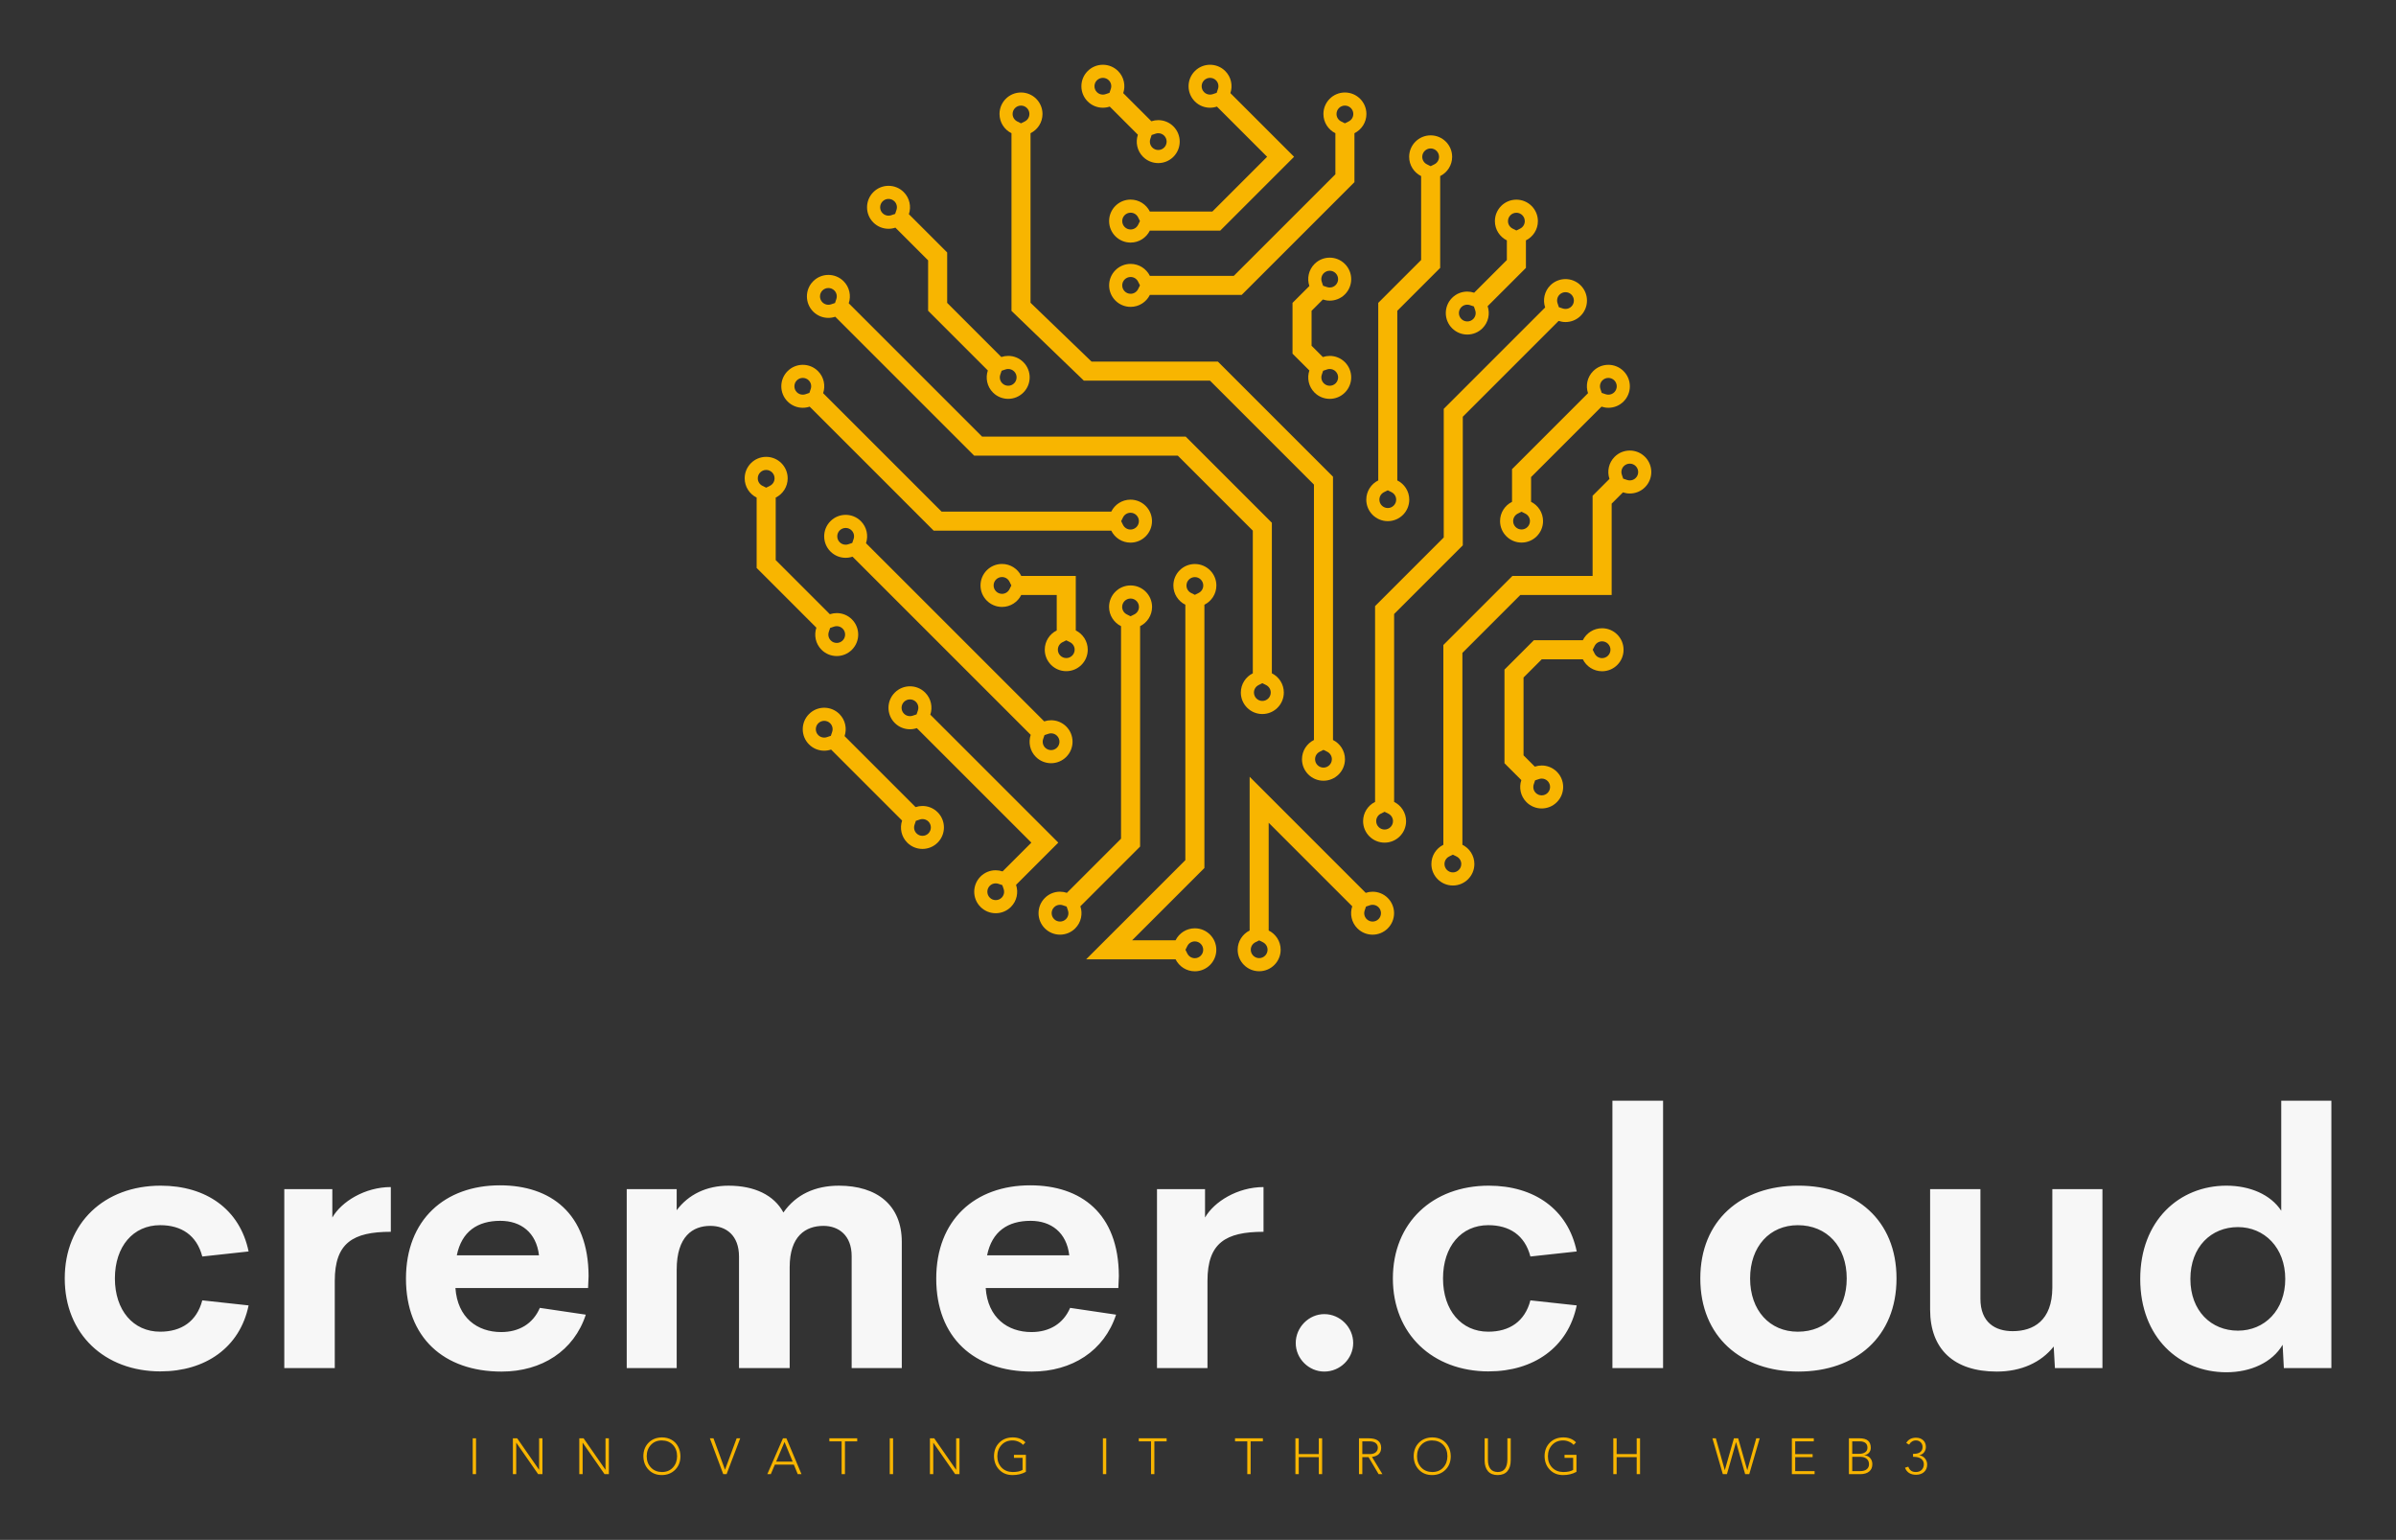
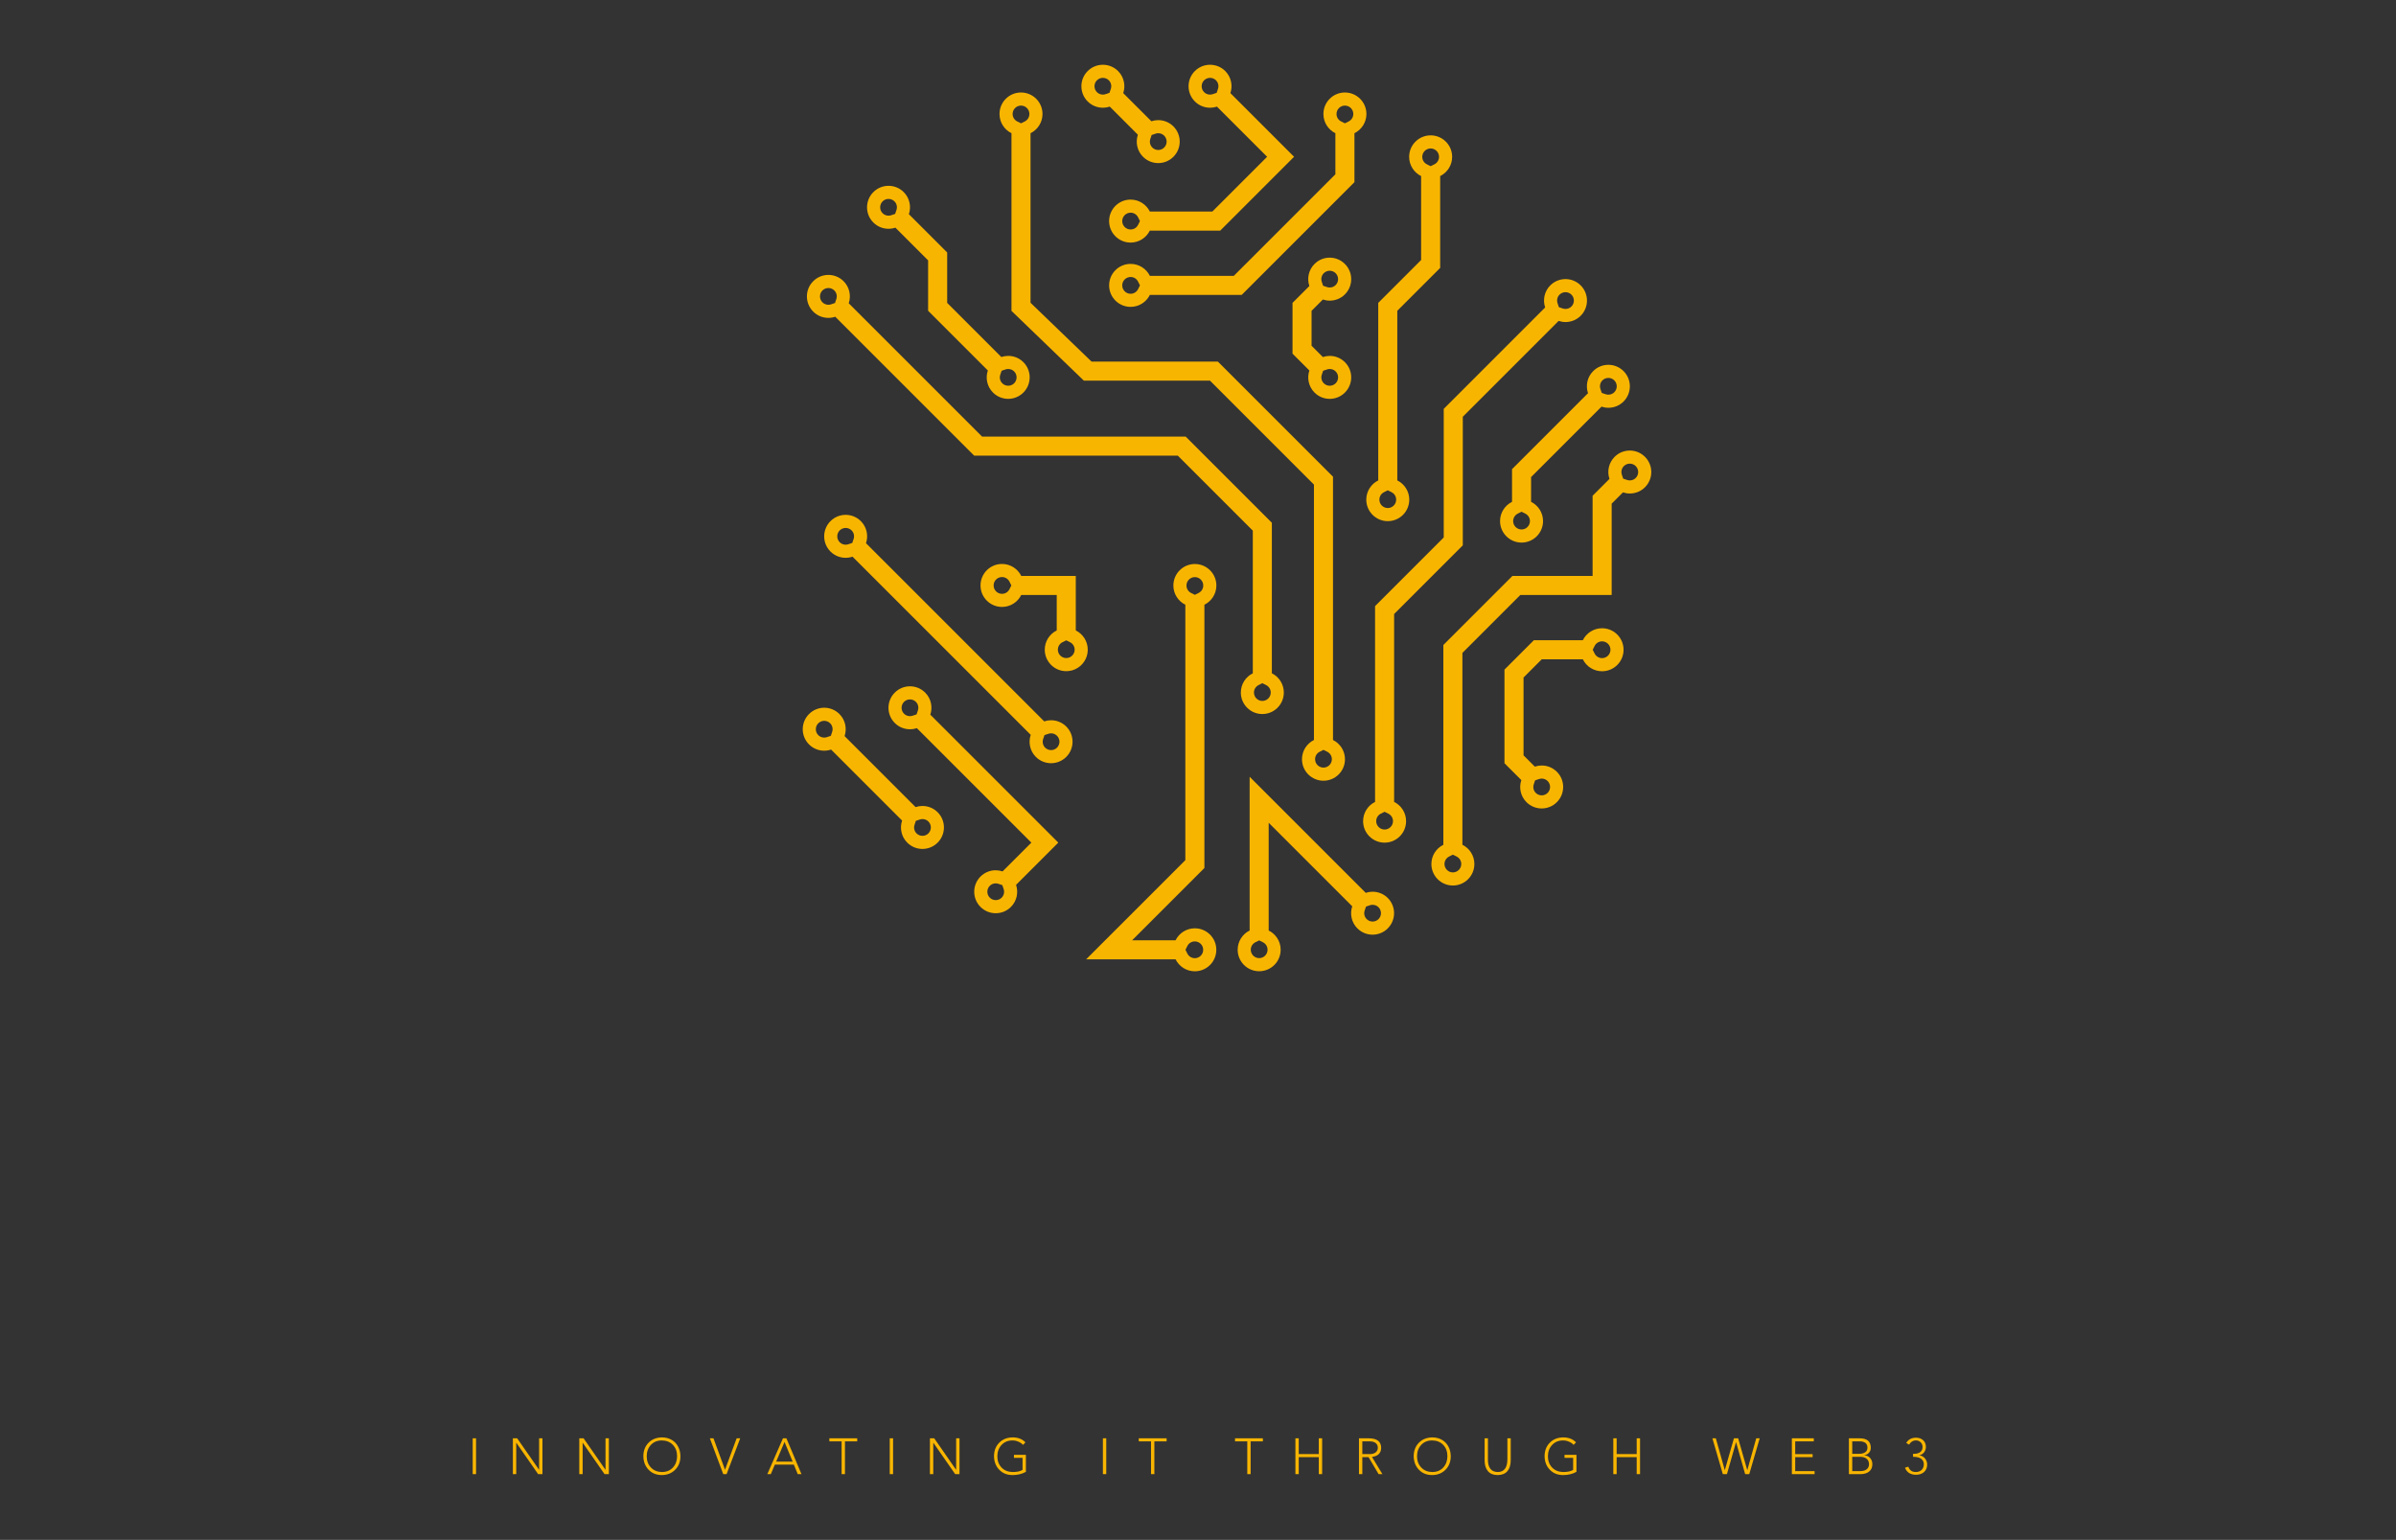
<svg xmlns="http://www.w3.org/2000/svg" version="1.1" width="3171.429" height="2038.435" viewBox="0 0 3171.429 2038.435">
  <rect x="0" y="0" width="3171.429" height="2038.435" fill="#333333" stroke="none" />
  <g transform="scale(8.571) translate(10, 10)">
    <defs id="SvgjsDefs1922" />
    <g id="SvgjsG1923" featureKey="mugSzh-0" transform="matrix(1.839,0,0,1.839,83.057,-21.943)" fill="#f8b500">
      <g>
        <path fill="#f8b500" d="M18.964,30.683c0.188,0,0.365,0.073,0.498,0.206c0.19,0.19,0.254,0.467,0.167,0.724l-0.111,0.329   l-0.329,0.111c-0.074,0.025-0.15,0.037-0.229,0.037c-0.188,0-0.364-0.073-0.496-0.205c-0.275-0.275-0.275-0.722,0-0.997   C18.599,30.757,18.776,30.683,18.964,30.683 M55.405,63.872l0.311,0.154c0.243,0.121,0.394,0.362,0.394,0.631   c0,0.389-0.316,0.705-0.705,0.705c-0.389,0-0.705-0.316-0.705-0.705c0-0.268,0.151-0.51,0.394-0.631L55.405,63.872 M18.964,29.583   c-0.462,0-0.924,0.176-1.276,0.529c-0.705,0.705-0.705,1.848,0,2.552c0.352,0.352,0.812,0.527,1.273,0.527   c0.196,0,0.392-0.032,0.579-0.095l11.666,11.666h17.1l6.298,6.298v11.981c-0.595,0.295-1.005,0.907-1.005,1.616   c0,0.997,0.808,1.805,1.805,1.805c0.997,0,1.805-0.808,1.805-1.805c0-0.709-0.41-1.321-1.005-1.616V50.397l-7.235-7.235h-17.1   L20.672,31.965c0.212-0.629,0.069-1.352-0.432-1.853C19.888,29.76,19.426,29.583,18.964,29.583L18.964,29.583z" />
        <path fill="#f8b500" d="M35.138,15.362c0.389,0,0.705,0.316,0.705,0.705c0,0.268-0.151,0.51-0.394,0.63l-0.311,0.154l-0.311-0.154   c-0.243-0.121-0.394-0.362-0.394-0.63C34.433,15.678,34.75,15.362,35.138,15.362 M60.538,69.472l0.311,0.154   c0.243,0.121,0.394,0.362,0.394,0.63c0,0.389-0.316,0.705-0.705,0.705c-0.389,0-0.705-0.316-0.705-0.705   c0-0.268,0.151-0.51,0.394-0.63L60.538,69.472 M35.138,14.262c-0.997,0-1.805,0.808-1.805,1.805c0,0.709,0.41,1.321,1.005,1.616   v14.92l6.077,5.86h10.592l8.731,8.731v21.448c-0.595,0.295-1.005,0.907-1.005,1.616c0,0.997,0.808,1.805,1.805,1.805   s1.805-0.808,1.805-1.805c0-0.709-0.41-1.321-1.005-1.616V46.531l-9.669-9.669H41.061l-5.123-4.94v-14.24   c0.595-0.295,1.005-0.907,1.005-1.616C36.943,15.07,36.135,14.262,35.138,14.262L35.138,14.262z" />
        <path fill="#f8b500" d="M80.862,31.033c0.188,0,0.365,0.073,0.498,0.206s0.206,0.31,0.206,0.498s-0.073,0.365-0.206,0.498   c-0.132,0.132-0.308,0.205-0.496,0.205c-0.078,0-0.155-0.013-0.229-0.037l-0.329-0.111l-0.111-0.329   c-0.086-0.257-0.022-0.534,0.167-0.724C80.497,31.107,80.674,31.033,80.862,31.033 M65.671,74.672l0.311,0.154   c0.243,0.121,0.394,0.362,0.394,0.63c0,0.389-0.316,0.705-0.705,0.705s-0.705-0.316-0.705-0.705c0-0.268,0.151-0.51,0.394-0.631   L65.671,74.672 M80.862,29.933c-0.462,0-0.924,0.176-1.276,0.529c-0.501,0.501-0.644,1.224-0.432,1.853l-8.516,8.516v10.8   l-5.767,5.767v16.444c-0.595,0.295-1.005,0.907-1.005,1.616c0,0.997,0.808,1.805,1.805,1.805c0.997,0,1.805-0.808,1.805-1.805   c0-0.709-0.41-1.321-1.005-1.616V58.06l5.767-5.767v-10.8l8.047-8.047c0.188,0.063,0.384,0.095,0.579,0.095   c0.461,0,0.922-0.175,1.273-0.527c0.705-0.705,0.705-1.848,0-2.552C81.786,30.11,81.324,29.933,80.862,29.933L80.862,29.933z" />
        <path fill="#f8b500" d="M24.014,23.2c0.188,0,0.365,0.073,0.498,0.206c0.19,0.19,0.254,0.467,0.167,0.724l-0.111,0.329L24.24,24.57   c-0.074,0.025-0.15,0.037-0.228,0.037c-0.188,0-0.364-0.073-0.496-0.205c-0.133-0.133-0.206-0.31-0.206-0.498   c0-0.188,0.073-0.365,0.206-0.498S23.826,23.2,24.014,23.2 M34.065,37.483c0.188,0,0.364,0.073,0.496,0.205   c0.133,0.133,0.206,0.31,0.206,0.498s-0.073,0.365-0.206,0.498s-0.31,0.206-0.498,0.206c-0.188,0-0.365-0.073-0.498-0.206   c-0.19-0.19-0.254-0.467-0.167-0.724l0.111-0.329l0.329-0.111C33.91,37.495,33.987,37.483,34.065,37.483 M24.014,22.1   c-0.462,0-0.924,0.176-1.276,0.529c-0.705,0.705-0.705,1.848,0,2.552c0.352,0.352,0.812,0.527,1.273,0.527   c0.196,0,0.392-0.032,0.579-0.095l2.747,2.747v4.233l5.016,5.016c-0.212,0.629-0.069,1.352,0.432,1.853   c0.352,0.352,0.814,0.529,1.276,0.529c0.462,0,0.924-0.176,1.276-0.529c0.705-0.705,0.705-1.848,0-2.552   c-0.352-0.352-0.812-0.527-1.273-0.527c-0.196,0-0.392,0.032-0.579,0.095l-4.547-4.547v-4.233l-3.216-3.216   c0.212-0.629,0.069-1.352-0.432-1.853C24.938,22.276,24.476,22.1,24.014,22.1L24.014,22.1z" />
-         <path fill="#f8b500" d="M13.738,45.962c0.389,0,0.705,0.316,0.705,0.705c0,0.268-0.151,0.51-0.394,0.63l-0.311,0.154l-0.311-0.154   c-0.243-0.12-0.394-0.362-0.394-0.63C13.033,46.278,13.35,45.962,13.738,45.962 M19.665,59.083c0.188,0,0.364,0.073,0.496,0.205   c0.133,0.133,0.206,0.31,0.206,0.498c0,0.188-0.073,0.365-0.206,0.498s-0.31,0.206-0.498,0.206c-0.188,0-0.365-0.073-0.498-0.206   c-0.19-0.19-0.254-0.467-0.167-0.724l0.111-0.329l0.329-0.111C19.51,59.095,19.587,59.083,19.665,59.083 M13.738,44.862   c-0.997,0-1.805,0.808-1.805,1.805c0,0.709,0.41,1.321,1.005,1.616v5.911l5.016,5.016c-0.212,0.629-0.069,1.352,0.432,1.853   c0.352,0.352,0.814,0.529,1.276,0.529c0.462,0,0.924-0.176,1.276-0.529c0.705-0.705,0.705-1.848,0-2.552   c-0.352-0.352-0.812-0.527-1.273-0.527c-0.196,0-0.392,0.032-0.579,0.095l-4.547-4.547v-5.248c0.595-0.295,1.005-0.907,1.005-1.616   C15.543,45.67,14.735,44.862,13.738,44.862L13.738,44.862z" />
        <path fill="#f8b500" d="M69.538,18.962c0.389,0,0.705,0.316,0.705,0.705c0,0.268-0.151,0.51-0.394,0.63l-0.311,0.154l-0.311-0.154   c-0.243-0.12-0.394-0.362-0.394-0.63C68.833,19.278,69.15,18.962,69.538,18.962 M65.938,47.672l0.311,0.154   c0.243,0.12,0.394,0.362,0.394,0.63c0,0.389-0.316,0.705-0.705,0.705c-0.389,0-0.705-0.316-0.705-0.705   c0-0.268,0.151-0.51,0.394-0.63L65.938,47.672 M69.538,17.862c-0.997,0-1.805,0.808-1.805,1.805c0,0.709,0.41,1.321,1.005,1.616   v7.048l-3.6,3.6v14.911c-0.595,0.295-1.005,0.907-1.005,1.616c0,0.997,0.808,1.805,1.805,1.805s1.805-0.808,1.805-1.805   c0-0.709-0.41-1.321-1.005-1.616V32.593l3.6-3.6v-7.711c0.595-0.295,1.005-0.907,1.005-1.616   C71.343,18.67,70.535,17.862,69.538,17.862L69.538,17.862z" />
-         <path fill="#f8b500" d="M76.738,24.362c0.389,0,0.705,0.316,0.705,0.705c0,0.268-0.151,0.51-0.394,0.63l-0.311,0.154l-0.311-0.154   c-0.243-0.121-0.394-0.362-0.394-0.63C76.033,24.678,76.35,24.362,76.738,24.362 M72.612,32.083c0.078,0,0.155,0.013,0.229,0.037   l0.329,0.111l0.111,0.329c0.086,0.257,0.022,0.534-0.167,0.724c-0.133,0.133-0.31,0.206-0.498,0.206   c-0.188,0-0.365-0.073-0.498-0.206c-0.275-0.275-0.275-0.722,0-0.997C72.248,32.155,72.424,32.083,72.612,32.083 M76.738,23.262   c-0.997,0-1.805,0.808-1.805,1.805c0,0.709,0.41,1.321,1.005,1.616v1.648l-2.747,2.747c-0.188-0.063-0.384-0.095-0.579-0.095   c-0.461,0-0.922,0.175-1.273,0.527c-0.705,0.705-0.705,1.848,0,2.552c0.352,0.352,0.814,0.529,1.276,0.529   c0.462,0,0.924-0.176,1.276-0.529c0.501-0.501,0.644-1.224,0.432-1.853l3.216-3.216v-2.311c0.595-0.295,1.005-0.907,1.005-1.616   C78.543,24.07,77.735,23.262,76.738,23.262L76.738,23.262z" />
        <path fill="#f8b500" d="M62.338,15.362c0.389,0,0.705,0.316,0.705,0.705c0,0.268-0.151,0.51-0.394,0.63l-0.311,0.154l-0.311-0.154   c-0.243-0.121-0.394-0.362-0.394-0.63C61.633,15.678,61.95,15.362,62.338,15.362 M44.343,29.757c0.268,0,0.51,0.151,0.63,0.394   l0.154,0.311l-0.154,0.311c-0.121,0.243-0.362,0.394-0.63,0.394c-0.389,0-0.705-0.316-0.705-0.705S43.954,29.757,44.343,29.757    M62.338,14.262c-0.997,0-1.805,0.808-1.805,1.805c0,0.709,0.41,1.321,1.005,1.616v3.448l-8.531,8.531h-7.048   c-0.295-0.595-0.907-1.005-1.616-1.005c-0.997,0-1.805,0.808-1.805,1.805s0.808,1.805,1.805,1.805c0.709,0,1.321-0.41,1.616-1.005   h7.711l9.469-9.469v-4.111c0.595-0.295,1.005-0.907,1.005-1.616C64.143,15.07,63.335,14.262,62.338,14.262L62.338,14.262z" />
        <path fill="#f8b500" d="M51.014,13.033c0.188,0,0.365,0.073,0.498,0.206c0.19,0.19,0.254,0.467,0.167,0.724l-0.111,0.329   l-0.329,0.111c-0.074,0.025-0.15,0.037-0.229,0.037c-0.188,0-0.364-0.073-0.496-0.205c-0.133-0.133-0.206-0.31-0.206-0.498   s0.073-0.365,0.206-0.498S50.826,13.033,51.014,13.033 M44.343,24.357c0.268,0,0.51,0.151,0.63,0.394l0.154,0.311l-0.154,0.311   c-0.121,0.243-0.362,0.394-0.63,0.394c-0.389,0-0.705-0.316-0.705-0.705S43.954,24.357,44.343,24.357 M51.014,11.933   c-0.462,0-0.924,0.176-1.276,0.529c-0.705,0.705-0.705,1.848,0,2.552c0.352,0.352,0.812,0.527,1.273,0.527   c0.196,0,0.392-0.032,0.579-0.095l4.216,4.216l-4.6,4.6h-5.248c-0.295-0.595-0.907-1.005-1.616-1.005   c-0.997,0-1.805,0.808-1.805,1.805s0.808,1.805,1.805,1.805c0.709,0,1.321-0.41,1.616-1.005h5.911l6.2-6.2l-5.347-5.347   c0.212-0.629,0.069-1.352-0.432-1.853C51.938,12.11,51.476,11.933,51.014,11.933L51.014,11.933z" />
        <path fill="#f8b500" d="M42.014,13.033c0.188,0,0.365,0.073,0.498,0.206c0.19,0.19,0.254,0.467,0.167,0.724l-0.111,0.329   l-0.329,0.111c-0.074,0.025-0.15,0.037-0.229,0.037c-0.188,0-0.364-0.073-0.496-0.205c-0.275-0.275-0.275-0.722,0-0.997   C41.649,13.107,41.826,13.033,42.014,13.033 M46.665,17.683c0.188,0,0.364,0.073,0.496,0.205c0.275,0.275,0.275,0.722,0,0.997   c-0.133,0.133-0.31,0.206-0.498,0.206s-0.365-0.073-0.498-0.206c-0.19-0.19-0.254-0.467-0.167-0.724l0.111-0.329l0.329-0.111   C46.51,17.695,46.587,17.683,46.665,17.683 M42.014,11.933c-0.462,0-0.924,0.176-1.276,0.529c-0.705,0.705-0.705,1.848,0,2.552   c0.352,0.352,0.812,0.527,1.273,0.527c0.196,0,0.392-0.032,0.579-0.095l2.363,2.363c-0.212,0.629-0.069,1.352,0.432,1.853   c0.352,0.352,0.814,0.529,1.276,0.529s0.924-0.176,1.276-0.529c0.705-0.705,0.705-1.848,0-2.552   c-0.352-0.352-0.812-0.527-1.273-0.527c-0.196,0-0.392,0.032-0.579,0.095l-2.363-2.363c0.212-0.629,0.069-1.352-0.432-1.853   C42.938,12.11,42.476,11.933,42.014,11.933L42.014,11.933z" />
        <path fill="#f8b500" d="M61.062,29.233c0.188,0,0.365,0.073,0.498,0.206c0.275,0.275,0.275,0.722,0,0.997   c-0.132,0.132-0.308,0.205-0.496,0.205c-0.078,0-0.155-0.013-0.229-0.037l-0.329-0.111l-0.111-0.329   c-0.086-0.257-0.022-0.534,0.167-0.724C60.697,29.307,60.874,29.233,61.062,29.233 M61.065,37.483c0.188,0,0.364,0.073,0.496,0.205   c0.275,0.275,0.275,0.722,0,0.997c-0.133,0.133-0.31,0.206-0.498,0.206c-0.188,0-0.365-0.073-0.498-0.206   c-0.19-0.19-0.254-0.467-0.167-0.724l0.111-0.329l0.329-0.111C60.91,37.495,60.987,37.483,61.065,37.483 M61.062,28.133   c-0.462,0-0.924,0.176-1.276,0.529c-0.501,0.501-0.644,1.224-0.432,1.853l-1.416,1.416v4.263l1.416,1.416   c-0.212,0.629-0.069,1.352,0.432,1.853c0.352,0.352,0.814,0.529,1.276,0.529s0.924-0.176,1.276-0.529   c0.705-0.705,0.705-1.848,0-2.552c-0.352-0.352-0.813-0.527-1.273-0.527c-0.196,0-0.392,0.032-0.579,0.095l-0.947-0.947v-2.937   l0.947-0.947c0.188,0.063,0.384,0.095,0.579,0.095c0.461,0,0.922-0.175,1.273-0.527c0.705-0.705,0.705-1.848,0-2.552   C61.986,28.31,61.524,28.133,61.062,28.133L61.062,28.133z" />
-         <path fill="#f8b500" d="M16.814,38.233c0.188,0,0.365,0.073,0.498,0.206c0.19,0.19,0.254,0.467,0.167,0.724l-0.111,0.329   l-0.329,0.111c-0.074,0.025-0.15,0.037-0.229,0.037c-0.188,0-0.364-0.073-0.496-0.205c-0.133-0.133-0.206-0.31-0.206-0.498   s0.073-0.365,0.206-0.498S16.626,38.233,16.814,38.233 M44.333,49.557c0.389,0,0.705,0.316,0.705,0.705   c0,0.389-0.316,0.705-0.705,0.705c-0.268,0-0.51-0.151-0.63-0.394l-0.154-0.311l0.154-0.311   C43.823,49.708,44.065,49.557,44.333,49.557 M16.814,37.133c-0.462,0-0.924,0.176-1.276,0.529c-0.705,0.705-0.705,1.848,0,2.552   c0.352,0.352,0.812,0.527,1.273,0.527c0.196,0,0.392-0.032,0.579-0.095l10.416,10.416h14.911c0.295,0.595,0.907,1.005,1.616,1.005   c0.997,0,1.805-0.808,1.805-1.805s-0.808-1.805-1.805-1.805c-0.709,0-1.321,0.41-1.616,1.005H28.469l-9.947-9.947   c0.212-0.629,0.069-1.352-0.432-1.853C17.738,37.31,17.276,37.133,16.814,37.133L16.814,37.133z" />
        <path fill="#f8b500" d="M84.462,38.233c0.188,0,0.365,0.073,0.498,0.206c0.275,0.275,0.275,0.722,0,0.997   c-0.132,0.132-0.308,0.205-0.496,0.205c-0.078,0-0.155-0.013-0.229-0.037l-0.329-0.111l-0.111-0.329   c-0.086-0.257-0.022-0.534,0.167-0.724C84.097,38.307,84.274,38.233,84.462,38.233 M77.171,49.472l0.311,0.154   c0.243,0.121,0.394,0.362,0.394,0.631c0,0.389-0.316,0.705-0.705,0.705s-0.705-0.316-0.705-0.705c0-0.268,0.151-0.51,0.394-0.631   L77.171,49.472 M84.462,37.133c-0.462,0-0.924,0.176-1.276,0.529c-0.501,0.501-0.644,1.224-0.432,1.853l-6.382,6.382v2.744   c-0.595,0.295-1.005,0.907-1.005,1.616c0,0.997,0.808,1.805,1.805,1.805c0.997,0,1.805-0.808,1.805-1.805   c0-0.709-0.41-1.321-1.005-1.616V46.56l5.914-5.914c0.188,0.063,0.384,0.095,0.579,0.095c0.461,0,0.922-0.175,1.273-0.527   c0.705-0.705,0.705-1.848,0-2.552C85.386,37.31,84.924,37.133,84.462,37.133L84.462,37.133z" />
        <path fill="#f8b500" d="M49.738,54.962c0.389,0,0.705,0.316,0.705,0.705c0,0.268-0.151,0.51-0.394,0.63l-0.311,0.154l-0.311-0.154   c-0.243-0.121-0.394-0.362-0.394-0.63C49.033,55.278,49.35,54.962,49.738,54.962 M49.733,85.557c0.389,0,0.705,0.316,0.705,0.705   c0,0.389-0.316,0.705-0.705,0.705c-0.268,0-0.51-0.151-0.63-0.394l-0.154-0.311l0.154-0.311   C49.223,85.708,49.465,85.557,49.733,85.557 M49.738,53.862c-0.997,0-1.805,0.808-1.805,1.805c0,0.709,0.41,1.321,1.005,1.616   v21.448l-8.331,8.331h7.511c0.295,0.595,0.907,1.005,1.616,1.005c0.997,0,1.805-0.808,1.805-1.805s-0.808-1.805-1.805-1.805   c-0.709,0-1.321,0.41-1.616,1.005h-3.648l6.069-6.069V57.282c0.595-0.295,1.005-0.907,1.005-1.616   C51.543,54.67,50.735,53.862,49.738,53.862L49.738,53.862z" />
        <path fill="#f8b500" d="M86.262,45.433c0.188,0,0.365,0.073,0.498,0.206c0.275,0.275,0.275,0.722,0,0.997   c-0.132,0.132-0.308,0.205-0.496,0.205c-0.078,0-0.155-0.013-0.229-0.037l-0.329-0.111l-0.111-0.329   c-0.086-0.257-0.022-0.534,0.167-0.724C85.897,45.507,86.074,45.433,86.262,45.433 M71.405,78.272l0.311,0.154   c0.243,0.121,0.394,0.362,0.394,0.631c0,0.389-0.316,0.705-0.705,0.705S70.7,79.446,70.7,79.057c0-0.268,0.151-0.51,0.394-0.631   L71.405,78.272 M86.262,44.333c-0.462,0-0.924,0.176-1.276,0.529c-0.501,0.501-0.644,1.224-0.432,1.853l-1.416,1.416v6.731h-6.731   l-5.802,5.802v16.778c-0.595,0.295-1.005,0.907-1.005,1.616c0,0.997,0.808,1.805,1.805,1.805c0.997,0,1.805-0.808,1.805-1.805   c0-0.709-0.41-1.321-1.005-1.616V61.327l4.865-4.865h7.669v-7.669l0.947-0.947c0.188,0.063,0.384,0.095,0.579,0.095   c0.461,0,0.922-0.175,1.273-0.527c0.705-0.705,0.705-1.848,0-2.552C87.186,44.51,86.724,44.333,86.262,44.333L86.262,44.333z" />
        <path fill="#f8b500" d="M83.933,60.357c0.389,0,0.705,0.316,0.705,0.705c0,0.389-0.316,0.705-0.705,0.705   c-0.268,0-0.51-0.151-0.63-0.394l-0.154-0.311l0.154-0.311C83.423,60.508,83.665,60.357,83.933,60.357 M78.865,71.883   c0.188,0,0.364,0.073,0.496,0.205c0.275,0.275,0.275,0.722,0,0.997c-0.133,0.133-0.31,0.206-0.498,0.206   c-0.188,0-0.365-0.073-0.498-0.206c-0.19-0.19-0.254-0.467-0.167-0.724l0.111-0.329l0.329-0.111   C78.71,71.895,78.787,71.883,78.865,71.883 M83.933,59.257c-0.709,0-1.321,0.41-1.616,1.005h-4.111l-2.469,2.469v7.863l1.416,1.416   c-0.212,0.629-0.069,1.352,0.432,1.853c0.352,0.352,0.814,0.529,1.276,0.529c0.462,0,0.924-0.176,1.276-0.529   c0.705-0.705,0.705-1.848,0-2.552c-0.352-0.352-0.813-0.527-1.273-0.527c-0.196,0-0.392,0.032-0.579,0.095l-0.947-0.947v-6.537   l1.531-1.531h3.448c0.295,0.595,0.907,1.005,1.616,1.005c0.997,0,1.805-0.808,1.805-1.805S84.93,59.257,83.933,59.257   L83.933,59.257z" />
        <path fill="#f8b500" d="M64.665,82.483c0.188,0,0.364,0.073,0.496,0.205c0.133,0.133,0.206,0.31,0.206,0.498   s-0.073,0.365-0.206,0.498s-0.31,0.206-0.498,0.206c-0.188,0-0.365-0.073-0.498-0.206c-0.19-0.19-0.254-0.467-0.167-0.724   l0.111-0.329l0.329-0.111C64.51,82.495,64.587,82.483,64.665,82.483 M55.138,85.472l0.311,0.154   c0.243,0.121,0.394,0.362,0.394,0.63c0,0.389-0.316,0.705-0.705,0.705c-0.389,0-0.705-0.316-0.705-0.705   c0-0.268,0.151-0.51,0.394-0.63L55.138,85.472 M54.338,71.731v12.911c-0.595,0.295-1.005,0.907-1.005,1.616   c0,0.997,0.808,1.805,1.805,1.805s1.805-0.808,1.805-1.805c0-0.709-0.41-1.321-1.005-1.616v-9.048l7.016,7.016   c-0.212,0.629-0.069,1.352,0.432,1.853c0.352,0.352,0.814,0.529,1.276,0.529c0.462,0,0.924-0.176,1.276-0.529   c0.705-0.705,0.705-1.848,0-2.552c-0.352-0.352-0.812-0.527-1.273-0.527c-0.196,0-0.392,0.032-0.579,0.095L54.338,71.731   L54.338,71.731z" />
-         <path fill="#f8b500" d="M44.338,56.762c0.389,0,0.705,0.316,0.705,0.705c0,0.268-0.151,0.51-0.394,0.63l-0.311,0.154l-0.311-0.154   c-0.243-0.121-0.394-0.362-0.394-0.63C43.633,57.078,43.95,56.762,44.338,56.762 M38.412,82.483c0.078,0,0.155,0.013,0.229,0.037   l0.329,0.111l0.111,0.329c0.086,0.257,0.022,0.534-0.167,0.724c-0.133,0.133-0.31,0.206-0.498,0.206   c-0.188,0-0.365-0.073-0.498-0.206s-0.206-0.31-0.206-0.498s0.073-0.365,0.206-0.498C38.048,82.555,38.224,82.483,38.412,82.483    M44.338,55.662c-0.997,0-1.805,0.808-1.805,1.805c0,0.709,0.41,1.321,1.005,1.616v17.848l-4.547,4.547   c-0.188-0.063-0.384-0.095-0.579-0.095c-0.461,0-0.922,0.175-1.273,0.527c-0.705,0.705-0.705,1.848,0,2.552   c0.352,0.352,0.814,0.529,1.276,0.529c0.462,0,0.924-0.176,1.276-0.529c0.501-0.501,0.644-1.224,0.432-1.853l5.016-5.016V59.082   c0.595-0.295,1.005-0.907,1.005-1.616C46.143,56.47,45.335,55.662,44.338,55.662L44.338,55.662z" />
        <path fill="#f8b500" d="M20.414,50.833c0.188,0,0.365,0.073,0.498,0.206c0.19,0.19,0.254,0.467,0.167,0.724l-0.111,0.329   l-0.329,0.111c-0.074,0.025-0.15,0.037-0.229,0.037c-0.188,0-0.364-0.073-0.496-0.205c-0.275-0.275-0.275-0.722,0-0.997   C20.049,50.907,20.226,50.833,20.414,50.833 M37.665,68.083c0.188,0,0.364,0.073,0.496,0.205c0.275,0.275,0.275,0.722,0,0.997   c-0.133,0.133-0.31,0.206-0.498,0.206s-0.365-0.073-0.498-0.206c-0.19-0.19-0.254-0.467-0.167-0.724l0.111-0.329l0.329-0.111   C37.51,68.095,37.587,68.083,37.665,68.083 M20.414,49.733c-0.462,0-0.924,0.176-1.276,0.529c-0.705,0.705-0.705,1.848,0,2.552   c0.352,0.352,0.812,0.527,1.273,0.527c0.196,0,0.392-0.032,0.579-0.095l14.963,14.963c-0.212,0.629-0.069,1.352,0.432,1.853   c0.352,0.352,0.814,0.529,1.276,0.529c0.462,0,0.924-0.176,1.276-0.529c0.705-0.705,0.705-1.848,0-2.552   c-0.352-0.352-0.812-0.527-1.273-0.527c-0.196,0-0.392,0.032-0.579,0.095L22.122,52.115c0.212-0.629,0.069-1.352-0.432-1.853   C21.338,49.91,20.876,49.733,20.414,49.733L20.414,49.733z" />
        <path fill="#f8b500" d="M33.543,54.957c0.268,0,0.51,0.151,0.63,0.394l0.154,0.311l-0.154,0.311   c-0.121,0.243-0.362,0.394-0.63,0.394c-0.389,0-0.705-0.316-0.705-0.705C32.838,55.273,33.154,54.957,33.543,54.957 M38.938,60.272   l0.311,0.154c0.243,0.121,0.394,0.362,0.394,0.63c0,0.389-0.316,0.705-0.705,0.705c-0.389,0-0.705-0.316-0.705-0.705   c0-0.268,0.151-0.51,0.394-0.63L38.938,60.272 M33.543,53.857c-0.997,0-1.805,0.808-1.805,1.805s0.808,1.805,1.805,1.805   c0.709,0,1.321-0.41,1.616-1.005h2.979v2.979c-0.595,0.295-1.005,0.907-1.005,1.616c0,0.997,0.808,1.805,1.805,1.805   s1.805-0.808,1.805-1.805c0-0.709-0.41-1.321-1.005-1.616v-4.579h-4.579C34.863,54.267,34.252,53.857,33.543,53.857L33.543,53.857z   " />
        <path fill="#f8b500" d="M25.814,65.233c0.188,0,0.365,0.073,0.498,0.206c0.19,0.19,0.254,0.467,0.167,0.724l-0.111,0.329   l-0.329,0.111c-0.074,0.025-0.15,0.037-0.229,0.037c-0.188,0-0.364-0.073-0.496-0.205c-0.133-0.133-0.206-0.31-0.206-0.498   c0-0.188,0.073-0.365,0.206-0.498S25.626,65.233,25.814,65.233 M33.012,80.683c0.078,0,0.155,0.013,0.229,0.037l0.329,0.111   l0.111,0.329c0.086,0.257,0.022,0.534-0.167,0.724c-0.133,0.133-0.31,0.206-0.498,0.206s-0.365-0.073-0.498-0.206   s-0.206-0.31-0.206-0.498c0-0.188,0.073-0.365,0.206-0.498C32.648,80.755,32.824,80.683,33.012,80.683 M25.814,64.133   c-0.462,0-0.924,0.176-1.276,0.529c-0.705,0.705-0.705,1.848,0,2.552c0.352,0.352,0.812,0.527,1.273,0.527   c0.196,0,0.392-0.032,0.579-0.095l9.616,9.616l-2.416,2.416c-0.188-0.063-0.384-0.095-0.579-0.095   c-0.461,0-0.922,0.175-1.273,0.527c-0.705,0.705-0.705,1.848,0,2.552c0.352,0.352,0.814,0.529,1.276,0.529   c0.462,0,0.924-0.176,1.276-0.529c0.501-0.501,0.644-1.224,0.432-1.853l3.547-3.547L27.522,66.515   c0.212-0.629,0.069-1.352-0.432-1.853C26.738,64.31,26.276,64.133,25.814,64.133L25.814,64.133z" />
        <path fill="#f8b500" d="M18.614,67.033c0.188,0,0.365,0.073,0.498,0.206c0.19,0.19,0.254,0.467,0.167,0.724l-0.111,0.329   l-0.329,0.111c-0.074,0.025-0.15,0.037-0.229,0.037c-0.188,0-0.364-0.073-0.496-0.205c-0.275-0.275-0.275-0.722,0-0.997   C18.249,67.107,18.426,67.033,18.614,67.033 M26.865,75.283c0.188,0,0.364,0.073,0.496,0.205c0.275,0.275,0.275,0.722,0,0.997   c-0.133,0.133-0.31,0.206-0.498,0.206c-0.188,0-0.365-0.073-0.498-0.206c-0.19-0.19-0.254-0.467-0.167-0.724l0.111-0.329   l0.329-0.111C26.71,75.295,26.787,75.283,26.865,75.283 M18.614,65.933c-0.462,0-0.924,0.176-1.276,0.529   c-0.705,0.705-0.705,1.848,0,2.552c0.352,0.352,0.812,0.527,1.273,0.527c0.196,0,0.392-0.032,0.579-0.095l5.963,5.963   c-0.212,0.629-0.069,1.352,0.432,1.853c0.352,0.352,0.814,0.529,1.276,0.529c0.462,0,0.924-0.176,1.276-0.529   c0.705-0.705,0.705-1.848,0-2.552c-0.352-0.352-0.812-0.527-1.273-0.527c-0.196,0-0.392,0.032-0.579,0.095l-5.963-5.963   c0.212-0.629,0.069-1.352-0.432-1.853C19.538,66.11,19.076,65.933,18.614,65.933L18.614,65.933z" />
      </g>
    </g>
    <g id="SvgjsG1924" featureKey="PPkF4s-0" transform="matrix(2.753,0,0,2.753,-1.693,146.237)" fill="#f7f7f7">
-       <path d="M5.996 20.186 c-3.154 0 -5.381 -2.1 -5.381 -5.215 c0 -3.125 2.227 -5.205 5.381 -5.205 c2.539 0 4.443 1.318 4.932 3.691 l-2.598 0.283 c-0.312 -1.201 -1.182 -1.758 -2.363 -1.758 c-1.514 0 -2.539 1.191 -2.539 2.988 c0 1.787 1.025 2.988 2.539 2.988 c1.182 0 2.051 -0.566 2.363 -1.758 l2.598 0.283 c-0.488 2.373 -2.441 3.701 -4.932 3.701 z M15.625 11.553 c0.508 -0.889 1.826 -1.709 3.281 -1.709 l0 2.51 c-2.129 0 -3.144 0.625 -3.144 2.754 l0 4.893 l-2.832 0 l0 -10.039 l2.695 0 l0 1.592 z M30 14.834 l-0.029 0.674 l-7.441 0 c0.117 1.67 1.23 2.471 2.568 2.471 c1.006 0 1.787 -0.469 2.168 -1.357 l2.578 0.381 c-0.664 2.031 -2.471 3.193 -4.727 3.193 c-3.242 0 -5.361 -1.914 -5.361 -5.215 s2.178 -5.234 5.273 -5.234 c2.842 0 4.961 1.572 4.971 5.088 z M25.049 11.738 c-1.279 0 -2.168 0.596 -2.441 1.934 l4.609 0 c-0.146 -1.279 -1.016 -1.934 -2.168 -1.934 z M44.034 9.766 c2.148 0 3.535 1.094 3.535 3.154 l0 7.08 l-2.812 0 l0 -6.279 c0 -1.182 -0.742 -1.699 -1.582 -1.699 c-1.006 0 -1.895 0.576 -1.895 2.314 l0 5.664 l-2.842 0 l0 -6.25 c0 -1.201 -0.723 -1.728 -1.611 -1.728 c-0.977 0 -1.885 0.576 -1.885 2.461 l0 5.518 l-2.803 0 l0 -10.039 l2.803 0 l0 1.182 c0.664 -0.889 1.68 -1.377 2.91 -1.377 c1.455 0 2.549 0.527 3.076 1.504 c0.703 -1.006 1.777 -1.504 3.106 -1.504 z M59.746 14.834 l-0.029 0.674 l-7.441 0 c0.117 1.67 1.23 2.471 2.568 2.471 c1.006 0 1.787 -0.469 2.168 -1.357 l2.578 0.381 c-0.664 2.031 -2.471 3.193 -4.727 3.193 c-3.242 0 -5.361 -1.914 -5.361 -5.215 s2.178 -5.234 5.273 -5.234 c2.842 0 4.961 1.572 4.971 5.088 z M54.795 11.738 c-1.279 0 -2.168 0.596 -2.441 1.934 l4.609 0 c-0.146 -1.279 -1.016 -1.934 -2.168 -1.934 z M64.58 11.553 c0.508 -0.889 1.826 -1.709 3.281 -1.709 l0 2.51 c-2.129 0 -3.144 0.625 -3.144 2.754 l0 4.893 l-2.832 0 l0 -10.039 l2.695 0 l0 1.592 z M71.27 20.195 c-0.869 0 -1.602 -0.723 -1.602 -1.602 s0.732 -1.621 1.602 -1.621 c0.889 0 1.621 0.742 1.621 1.621 s-0.732 1.602 -1.621 1.602 z M80.498 20.186 c-3.154 0 -5.381 -2.1 -5.381 -5.215 c0 -3.125 2.227 -5.205 5.381 -5.205 c2.539 0 4.443 1.318 4.932 3.691 l-2.598 0.283 c-0.312 -1.201 -1.182 -1.758 -2.363 -1.758 c-1.514 0 -2.539 1.191 -2.539 2.988 c0 1.787 1.025 2.988 2.539 2.988 c1.182 0 2.051 -0.566 2.363 -1.758 l2.598 0.283 c-0.488 2.373 -2.441 3.701 -4.932 3.701 z M87.432 20 l0 -15 l2.842 0 l0 15 l-2.842 0 z M97.861 20.195 c-3.193 0 -5.498 -1.943 -5.498 -5.225 c0 -3.262 2.285 -5.205 5.498 -5.205 c3.232 0 5.508 1.943 5.508 5.205 c0 3.281 -2.285 5.225 -5.508 5.225 z M97.832 17.959 c1.631 0 2.744 -1.191 2.744 -2.988 s-1.113 -2.988 -2.744 -2.988 c-1.572 0 -2.676 1.191 -2.676 2.988 s1.103 2.988 2.676 2.988 z M112.109 9.961 l2.812 0 l0 10.039 l-2.666 0 l-0.068 -1.211 c-0.703 0.889 -1.816 1.406 -3.193 1.406 c-2.412 0 -3.74 -1.26 -3.74 -3.477 l0 -6.758 l2.822 0 l0 6.152 c0 1.328 0.83 1.816 1.807 1.816 c1.162 0 2.217 -0.586 2.227 -2.432 l0 -5.537 z M124.951 5 l2.812 0 l0 15 l-2.666 0 l-0.068 -1.309 c-0.576 0.986 -1.787 1.543 -3.154 1.543 c-2.647 0 -4.834 -1.953 -4.834 -5.234 s2.197 -5.234 4.834 -5.234 c1.318 0 2.481 0.498 3.076 1.406 l0 -6.172 z M122.52 17.9 c1.494 0 2.656 -1.143 2.656 -2.9 s-1.172 -2.91 -2.656 -2.91 c-1.494 0 -2.666 1.103 -2.666 2.91 c0 1.797 1.172 2.9 2.666 2.9 z" />
-     </g>
+       </g>
    <g id="SvgjsG1925" featureKey="uwAHB0-0" transform="matrix(0.391,0,0,0.391,62.242,209.858)" fill="#f8b500">
      <path d="M3.26 5.84 l0 14.16 l-1.32 0 l0 -14.16 l1.32 0 z M19.508 5.84 l8.62 12.4 l0.04 0 l0 -12.4 l1.32 0 l0 14.16 l-1.7 0 l-8.62 -12.4 l-0.04 0 l0 12.4 l-1.32 0 l0 -14.16 l1.7 0 z M45.736 5.84 l8.62 12.4 l0.04 0 l0 -12.4 l1.32 0 l0 14.16 l-1.7 0 l-8.62 -12.4 l-0.04 0 l0 12.4 l-1.32 0 l0 -14.16 l1.7 0 z M70.664 12.92 q0 2.7 1.66 4.45 t4.34 1.79 q2.7 0 4.34 -1.77 t1.66 -4.47 q0 -2.74 -1.64 -4.47 t-4.38 -1.77 q-2.68 0 -4.32 1.76 t-1.66 4.48 z M76.664 5.48 q2.16 0 3.82 0.95 t2.57 2.66 t0.93 3.83 q0 3.26 -2.06 5.33 t-5.26 2.11 q-3.22 0 -5.24 -2.09 t-2.08 -5.35 q0.02 -3.26 2.04 -5.32 t5.28 -2.12 z M97.032 5.84 l4.56 12.42 l4.6 -12.42 l1.4 0 l-5.38 14.16 l-1.32 0 l-5.28 -14.16 l1.42 0 z M121.8 15.04 l6.5 0 l-3.2 -7.76 z M125.84 5.84 l5.96 14.16 l-1.48 0 l-1.54 -3.76 l-7.5 0 l-1.6 3.76 l-1.38 0 l6.18 -14.16 l1.36 0 z M153.808 5.84 l0 1.2 l-4.84 0 l0 12.96 l-1.32 0 l0 -12.96 l-4.84 0 l0 -1.2 l11 0 z M167.976 5.84 l0 14.16 l-1.32 0 l0 -14.16 l1.32 0 z M184.224 5.84 l8.62 12.4 l0.04 0 l0 -12.4 l1.32 0 l0 14.16 l-1.7 0 l-8.62 -12.4 l-0.04 0 l0 12.4 l-1.32 0 l0 -14.16 l1.7 0 z M215.152 5.48 q3.2 -0.02 5.1 1.96 l-0.96 1 q-0.6 -0.74 -1.77 -1.25 t-2.37 -0.51 q-2.66 0 -4.32 1.76 t-1.68 4.48 q0 2.7 1.64 4.44 t4.38 1.8 q2.6 0 3.94 -0.84 l0 -4.76 l-3.4 0 l0 -1.2 l4.72 0 l0 6.72 q-2.3 1.28 -5.28 1.28 q-3.2 0 -5.23 -2.09 t-2.09 -5.35 q0.02 -3.28 2.06 -5.34 t5.26 -2.1 z M252.168 5.84 l0 14.16 l-1.32 0 l0 -14.16 l1.32 0 z M276.016 5.84 l0 1.2 l-4.84 0 l0 12.96 l-1.32 0 l0 -12.96 l-4.84 0 l0 -1.2 l11 0 z M314.032 5.84 l0 1.2 l-4.84 0 l0 12.96 l-1.32 0 l0 -12.96 l-4.84 0 l0 -1.2 l11 0 z M328.2 5.84 l0 6.24 l7.92 0 l0 -6.24 l1.32 0 l0 14.16 l-1.32 0 l0 -6.72 l-7.92 0 l0 6.72 l-1.32 0 l0 -14.16 l1.32 0 z M356.208 12.08 q1.54 0 2.38 -0.69 t0.84 -1.83 t-0.82 -1.82 t-2.44 -0.7 l-2.86 0 l0 5.04 l2.9 0 z M355.808 5.84 q4.9 0 4.94 3.72 q0 3.14 -3.62 3.64 l4.12 6.8 l-1.5 0 l-3.98 -6.72 l-2.46 0 l0 6.72 l-1.32 0 l0 -14.16 l3.82 0 z M374.916 12.92 q0 2.7 1.66 4.45 t4.34 1.79 q2.7 0 4.34 -1.77 t1.66 -4.47 q0 -2.74 -1.64 -4.47 t-4.38 -1.77 q-2.68 0 -4.32 1.76 t-1.66 4.48 z M380.916 5.48 q2.16 0 3.82 0.95 t2.57 2.66 t0.93 3.83 q0 3.26 -2.06 5.33 t-5.26 2.11 q-3.22 0 -5.24 -2.09 t-2.08 -5.35 q0.02 -3.26 2.04 -5.32 t5.28 -2.12 z M402.924 5.84 l0 8.5 q0 2.3 0.95 3.54 t2.89 1.28 q3.8 0 3.84 -5.02 l0 -8.3 l1.32 0 l0 8.64 q0 2.78 -1.3 4.32 t-3.86 1.56 q-2.52 0 -3.83 -1.53 t-1.33 -4.25 l0 -8.74 l1.32 0 z M432.612 5.48 q3.2 -0.02 5.1 1.96 l-0.96 1 q-0.6 -0.74 -1.77 -1.25 t-2.37 -0.51 q-2.66 0 -4.32 1.76 t-1.68 4.48 q0 2.7 1.64 4.44 t4.38 1.8 q2.6 0 3.94 -0.84 l0 -4.76 l-3.4 0 l0 -1.2 l4.72 0 l0 6.72 q-2.3 1.28 -5.28 1.28 q-3.2 0 -5.23 -2.09 t-2.09 -5.35 q0.02 -3.28 2.06 -5.34 t5.26 -2.1 z M453.76 5.84 l0 6.24 l7.92 0 l0 -6.24 l1.32 0 l0 14.16 l-1.32 0 l0 -6.72 l-7.92 0 l0 6.72 l-1.32 0 l0 -14.16 l1.32 0 z M492.936 5.84 l3.52 12.54 l0.04 0 l3.58 -12.54 l1.68 0 l3.58 12.54 l0.04 0 l3.52 -12.54 l1.36 0 l-4.12 14.14 l-0.02 0.02 l-1.6 0 l-3.58 -12.6 l-0.04 0 l-3.58 12.6 l-1.62 0 l-4.12 -14.16 l1.36 0 z M531.624 5.84 l0 1.2 l-7.34 0 l0 5.04 l6.88 0 l0 1.2 l-6.88 0 l0 5.52 l7.66 0 l0 1.2 l-8.98 0 l0 -14.16 l8.66 0 z M549.932 18.8 q1.7 0 2.6 -0.73 t0.9 -1.99 q0 -1.36 -0.93 -2.14 t-2.43 -0.78 l-3.26 0 l0 5.64 l3.12 0 z M549.632 11.96 q1.44 0 2.31 -0.62 t0.87 -1.76 q0 -2.48 -3 -2.54 l-3 0 l0 4.92 l2.82 0 z M549.672 5.84 q2.22 0 3.33 0.9 t1.13 2.84 q0 1.12 -0.66 1.91 t-1.88 1.03 l0 0.04 q1.38 0.08 2.26 1.04 t0.9 2.44 q0 1.88 -1.25 2.91 t-3.45 1.05 l-4.56 0 l0 -14.16 l4.18 0 z M571.96 5.6 q1.76 0 2.84 0.98 t1.1 2.64 q0 1.22 -0.67 2.11 t-1.85 1.19 l0 0.04 q1.38 0.24 2.2 1.28 t0.82 2.34 q0 1.84 -1.18 2.94 t-3.2 1.12 q-3.3 0 -4.38 -2.78 l1.3 -0.42 q0.42 1.12 1.14 1.62 t1.84 0.5 q1.48 0 2.32 -0.86 t0.84 -2.22 q0 -1.32 -1.01 -2.11 t-2.89 -0.81 l-0.36 0 l0 -1.2 l0.42 0 q1.64 0 2.49 -0.73 t0.85 -1.95 q0 -1.14 -0.75 -1.87 t-1.87 -0.73 q-0.88 0 -1.58 0.45 t-1.1 1.21 l-1.14 -0.64 q1.14 -2.06 3.82 -2.1 z" />
    </g>
  </g>
</svg>